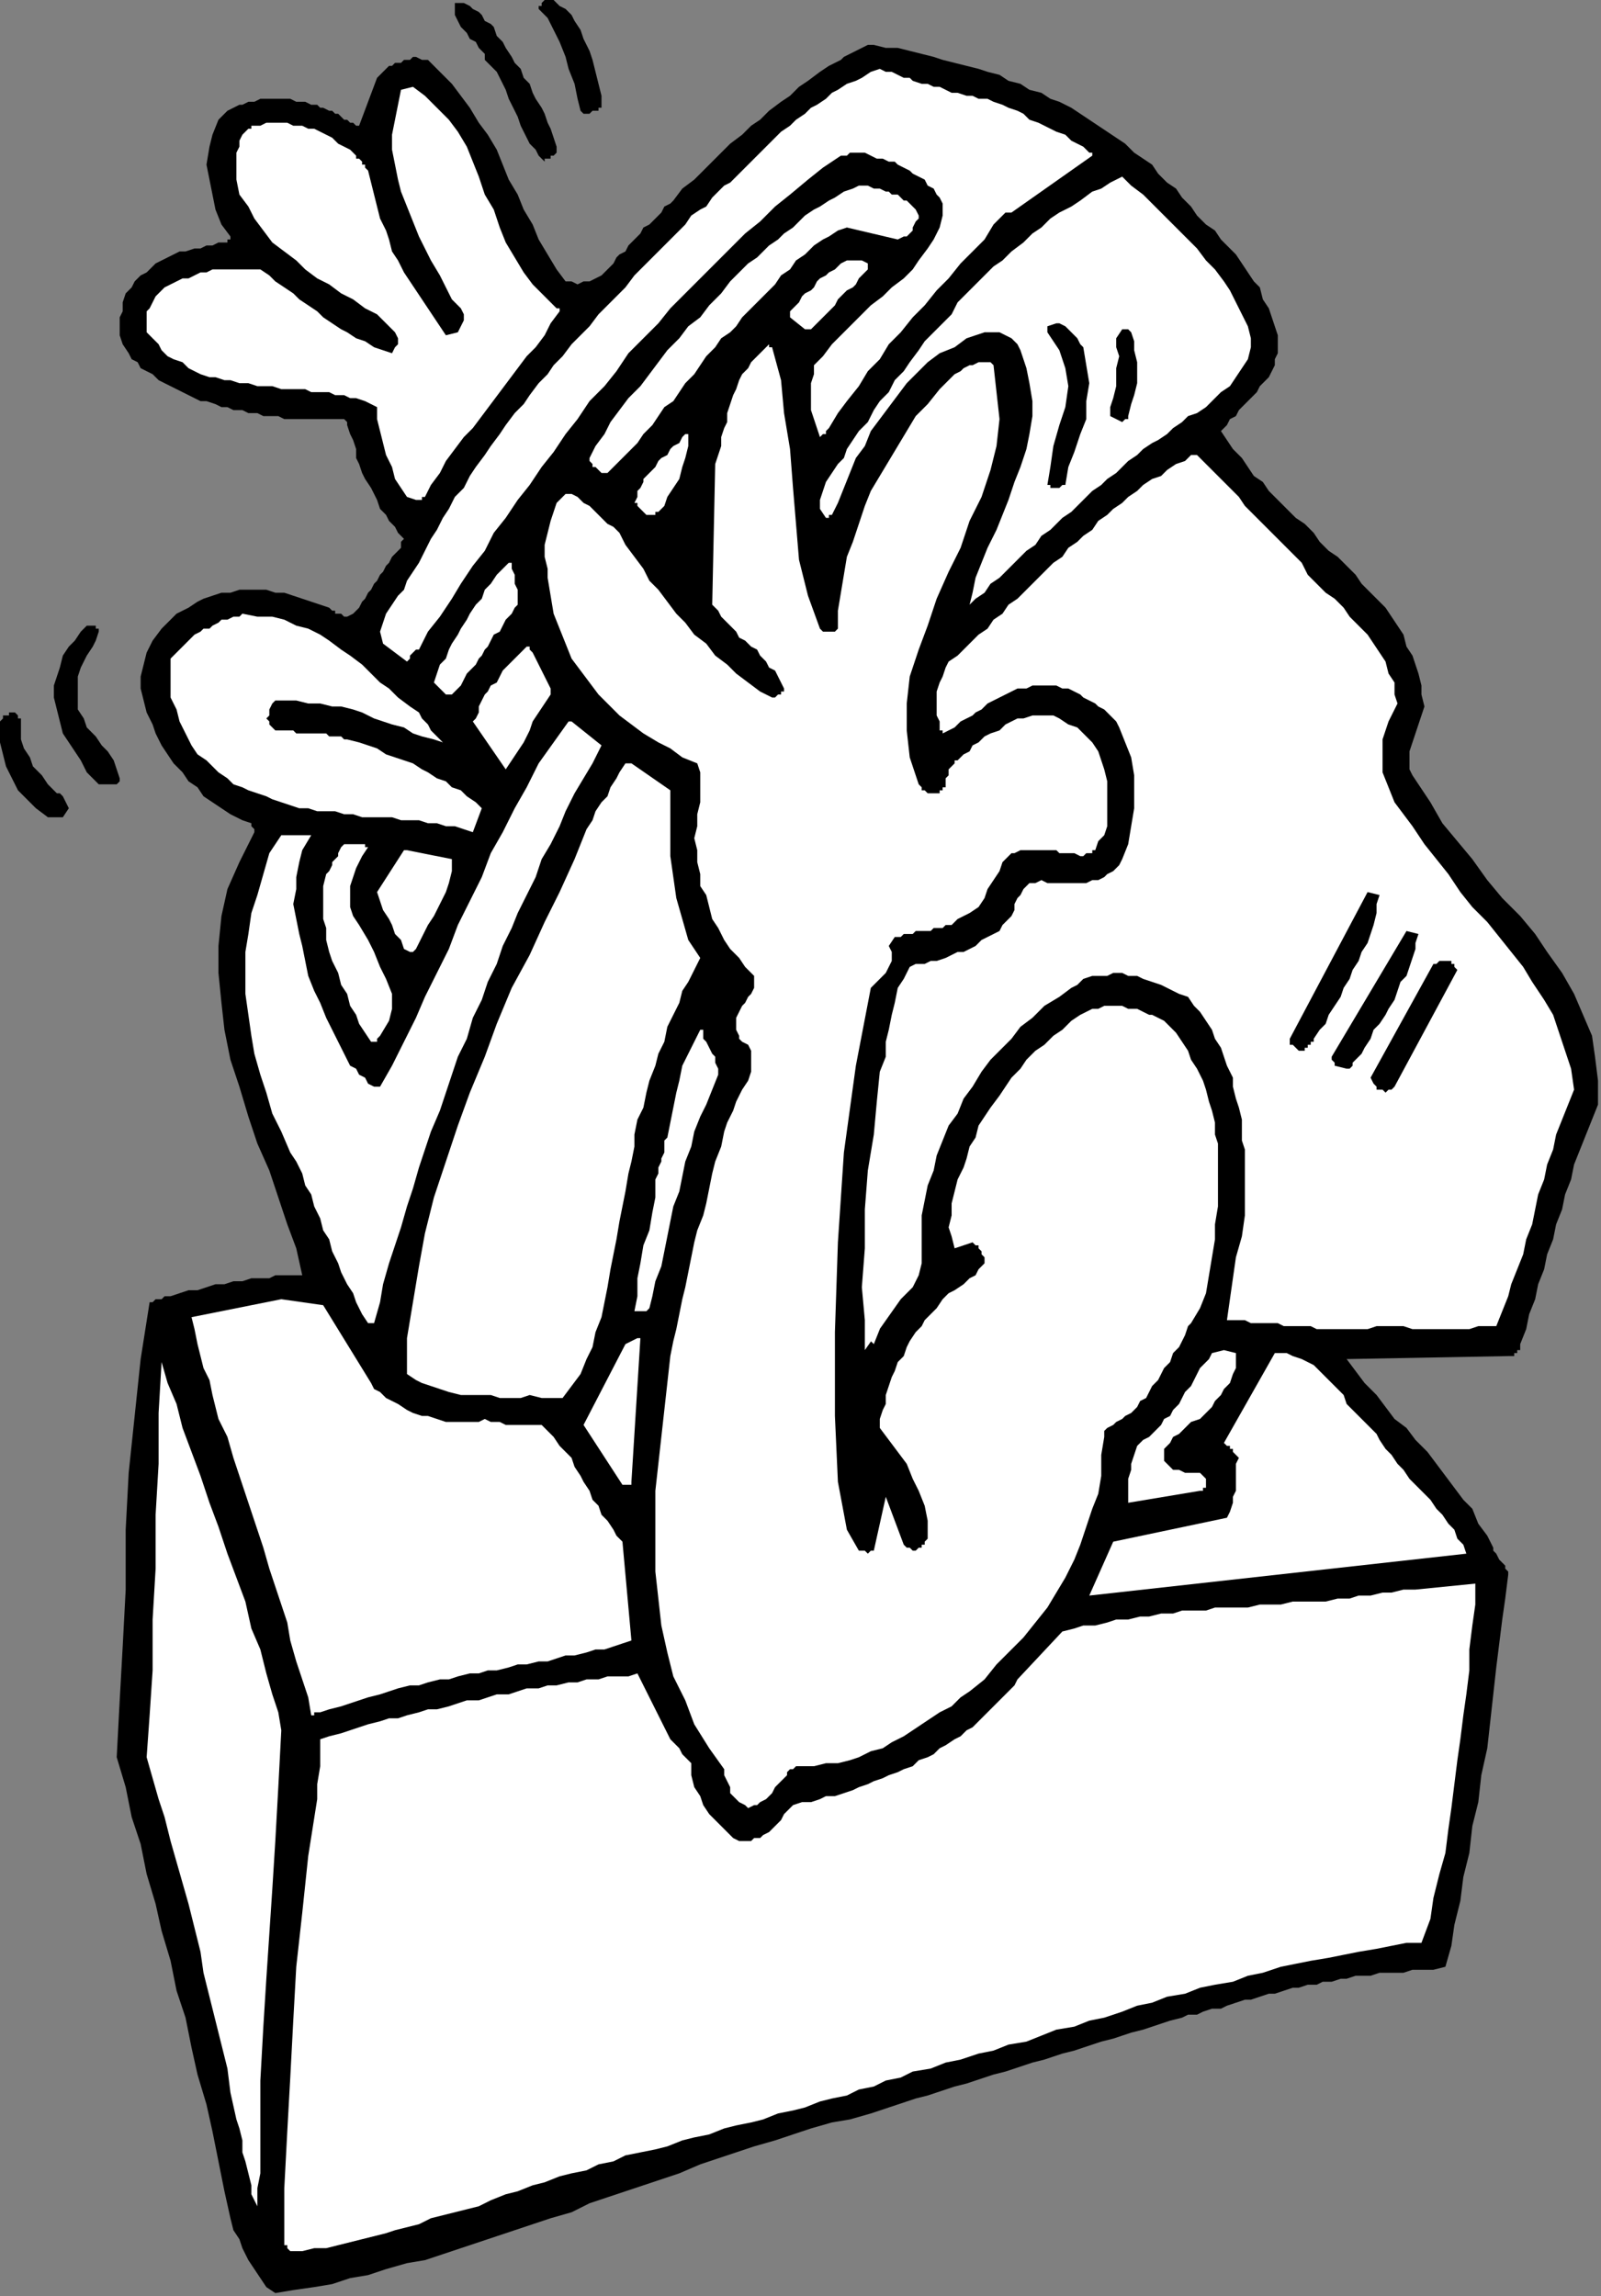
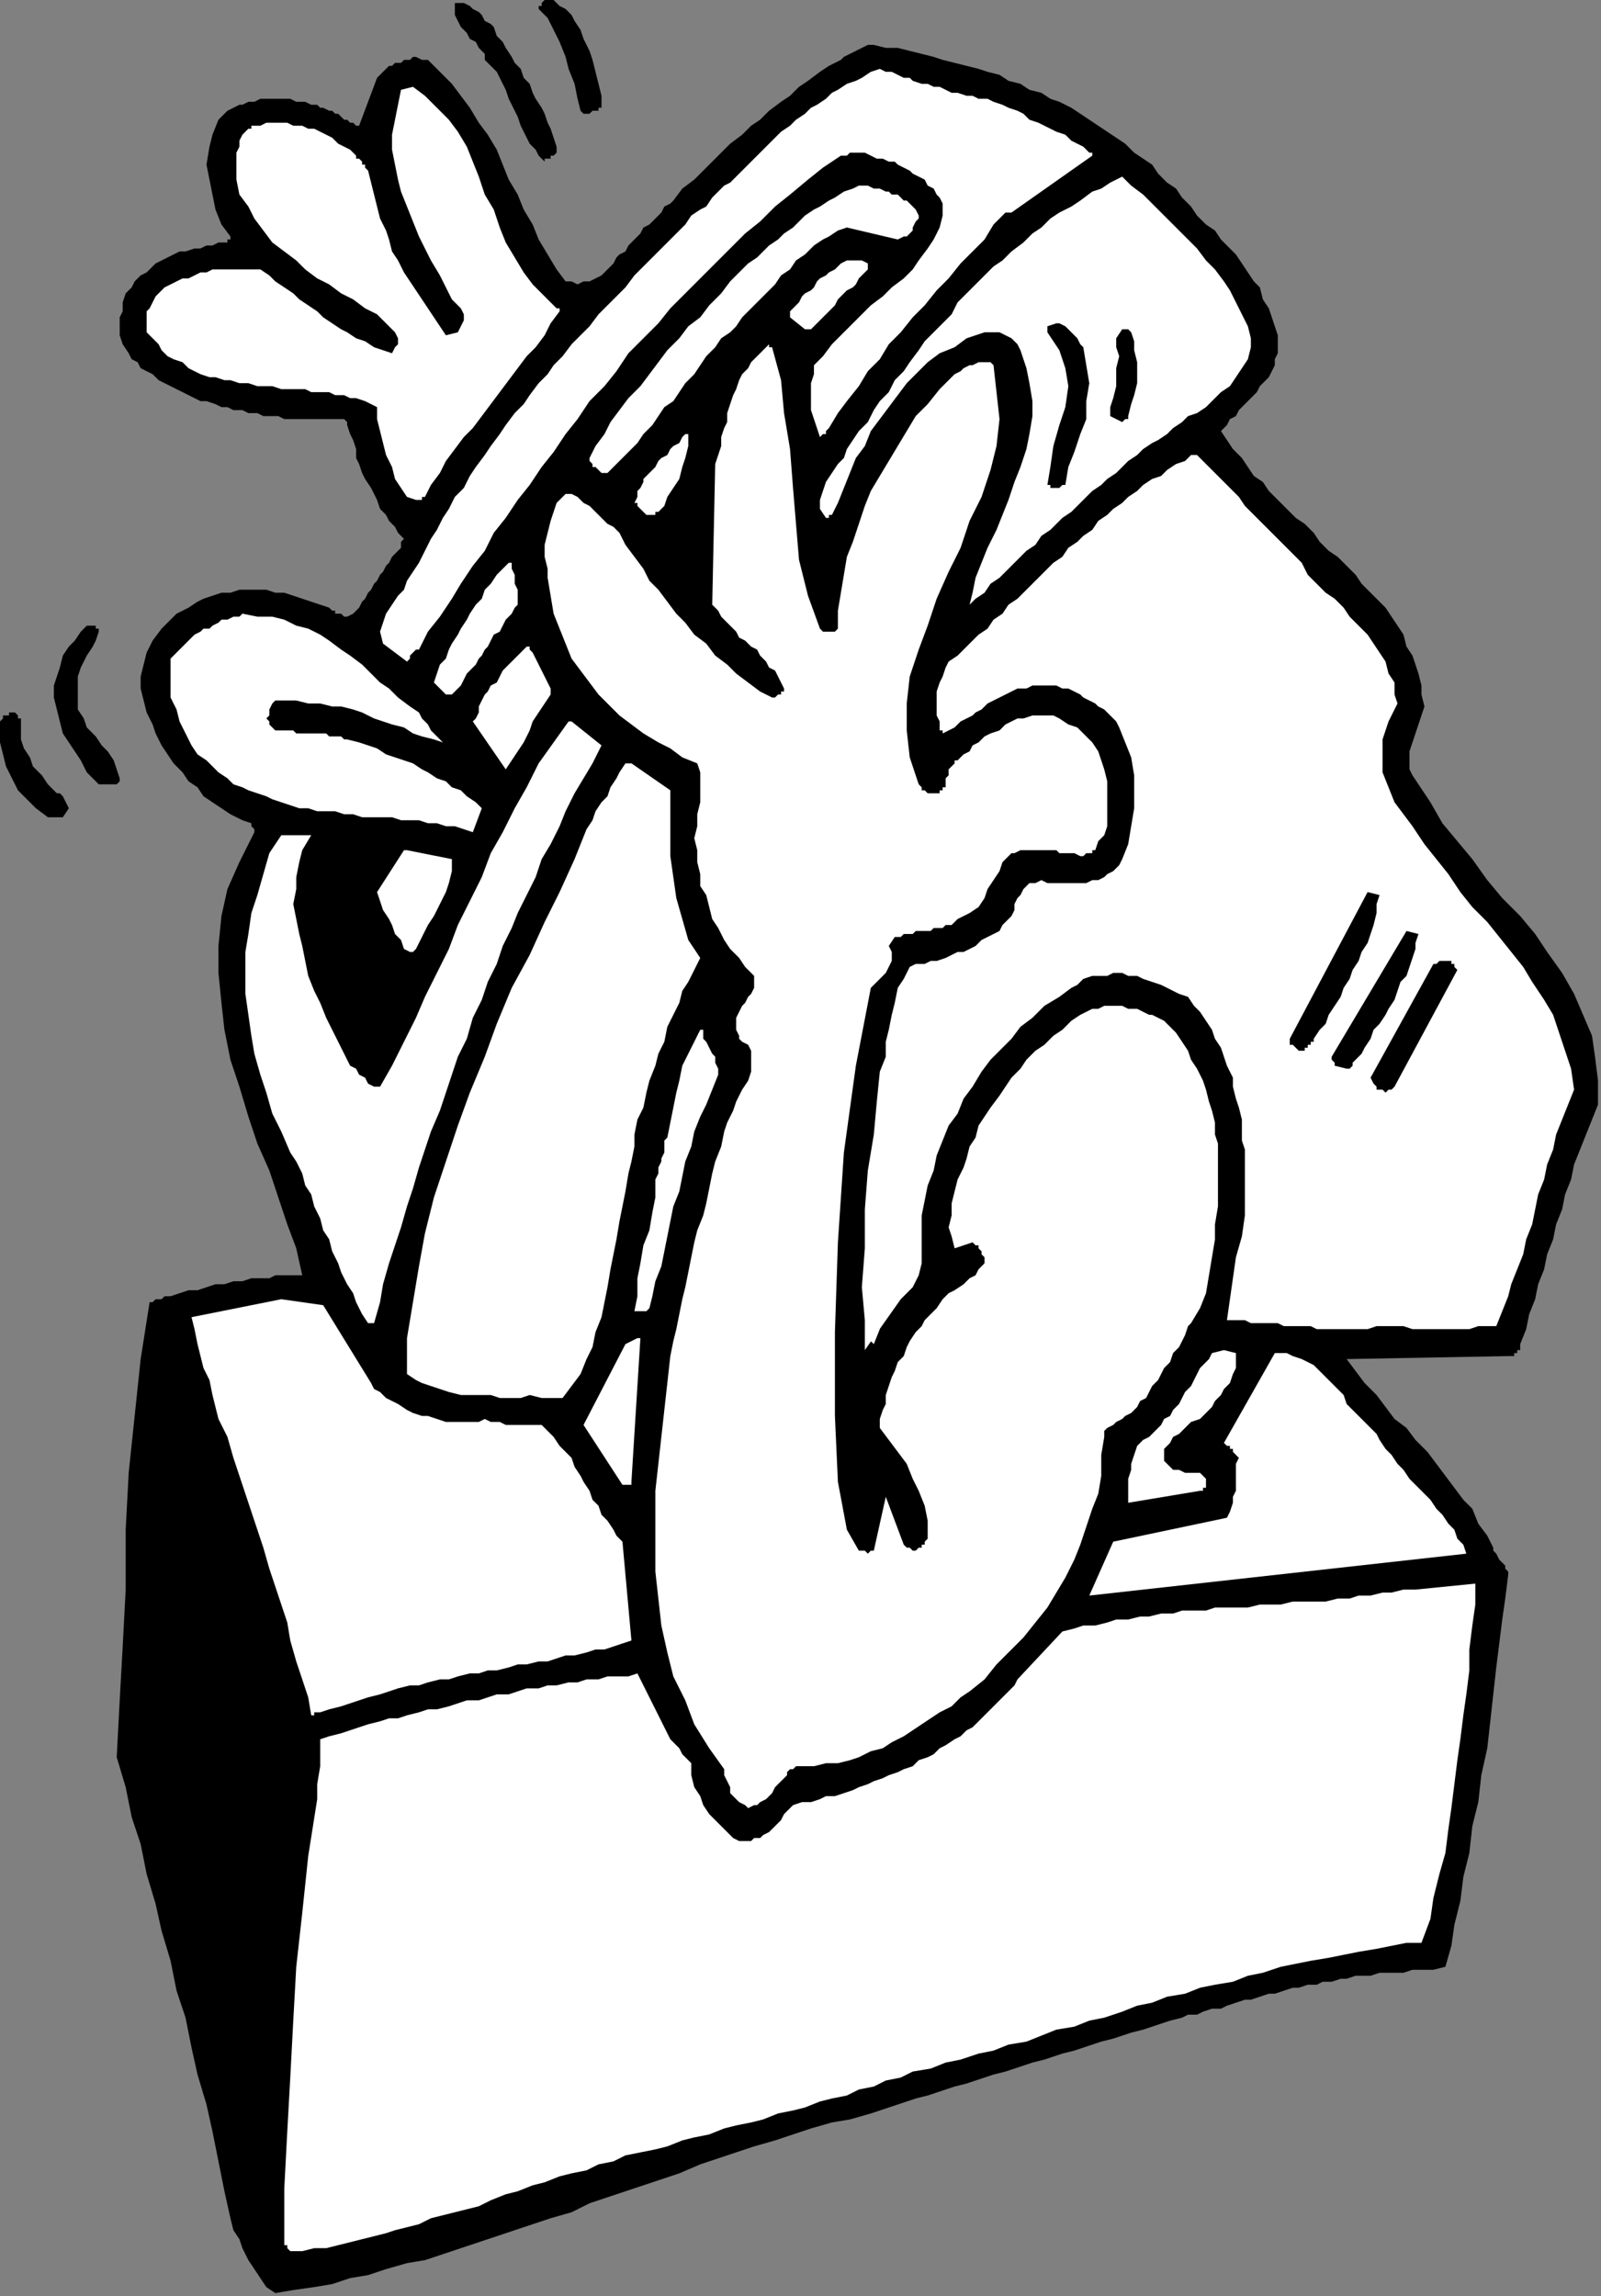
<svg xmlns="http://www.w3.org/2000/svg" xmlns:ns1="http://sodipodi.sourceforge.net/DTD/sodipodi-0.dtd" xmlns:ns2="http://www.inkscape.org/namespaces/inkscape" version="1.0" width="141.552mm" height="202.935mm" id="svg71" ns1:docname="DESKC024.WMF">
  <rect width="100%" height="100%" fill="#808080" stroke="none" />
  <ns1:namedview pagecolor="#ffffff" bordercolor="#666666" borderopacity="1" objecttolerance="10" gridtolerance="10" guidetolerance="10" ns2:pageopacity="0" ns2:pageshadow="2" ns2:window-width="640" ns2:window-height="480" id="namedview73" />
  <defs id="defs3">
    <pattern id="WMFhbasepattern" patternUnits="userSpaceOnUse" width="6" height="6" x="0" y="0" />
  </defs>
  <path style="fill:#000000;fill-rule:evenodd;fill-opacity:1;stroke:none;" d="  M 182,0   L 183,0   L 185,0   L 186,1   L 187,2   L 189,3   L 190,4   L 191,5   L 192,7   L 194,10   L 195,13   L 197,17   L 198,20   L 199,24   L 200,28   L 201,32   L 201,36   L 200,36   L 200,37   L 199,37   L 198,37   L 197,38   L 196,38   L 195,38   L 194,37   L 193,33   L 192,28   L 190,23   L 189,19   L 187,14   L 185,10   L 183,6   L 180,3   L 180,2   L 181,2   L 181,1   L 181,1   L 181,1   L 182,0   L 182,0   L 182,0  z " id="path5" />
  <path style="fill:#000000;fill-rule:evenodd;fill-opacity:1;stroke:none;" d="  M 153,1   L 155,1   L 157,2   L 158,3   L 160,4   L 161,5   L 162,7   L 164,8   L 165,9   L 166,12   L 168,14   L 169,16   L 171,19   L 172,21   L 174,23   L 175,26   L 177,28   L 178,31   L 179,33   L 181,36   L 182,38   L 183,41   L 184,43   L 185,46   L 186,49   L 186,49   L 186,50   L 186,50   L 186,51   L 186,51   L 185,52   L 185,52   L 184,52   L 184,53   L 183,53   L 182,53   L 182,54   L 180,52   L 179,50   L 177,48   L 176,46   L 175,44   L 174,42   L 173,39   L 172,37   L 171,35   L 170,33   L 169,30   L 168,28   L 167,26   L 166,24   L 164,22   L 162,20   L 162,18   L 160,16   L 159,14   L 157,13   L 156,11   L 154,9   L 153,7   L 152,5   L 152,1   L 152,1   L 153,1   L 153,1   L 153,1  z " id="path7" />
  <path style="fill:#000000;fill-rule:evenodd;fill-opacity:1;stroke:none;" d="  M 292,15   L 296,16   L 300,16   L 304,17   L 308,18   L 312,19   L 315,20   L 319,21   L 323,22   L 327,23   L 330,24   L 334,25   L 337,27   L 341,28   L 344,30   L 348,31   L 351,33   L 354,34   L 358,36   L 361,38   L 364,40   L 367,42   L 370,44   L 373,46   L 376,48   L 379,51   L 382,53   L 385,55   L 387,58   L 390,61   L 393,63   L 395,66   L 398,69   L 400,72   L 403,75   L 406,77   L 408,80   L 411,83   L 413,85   L 415,88   L 417,91   L 419,94   L 421,96   L 422,100   L 424,103   L 425,106   L 426,109   L 427,112   L 427,116   L 427,118   L 426,120   L 426,122   L 425,124   L 424,126   L 422,128   L 421,129   L 420,131   L 418,133   L 417,134   L 415,136   L 414,137   L 413,139   L 411,140   L 410,142   L 408,144   L 410,147   L 412,150   L 415,153   L 417,156   L 419,159   L 422,161   L 424,164   L 427,167   L 430,170   L 433,173   L 436,175   L 439,178   L 441,181   L 444,184   L 447,186   L 450,189   L 453,192   L 455,195   L 458,198   L 460,200   L 463,203   L 465,206   L 467,209   L 469,212   L 470,216   L 472,219   L 473,222   L 474,225   L 475,229   L 475,232   L 476,236   L 475,239   L 474,242   L 473,245   L 472,248   L 471,251   L 471,254   L 471,257   L 472,259   L 474,262   L 478,268   L 482,275   L 487,281   L 492,287   L 497,294   L 502,300   L 508,306   L 513,312   L 517,318   L 522,325   L 526,332   L 529,339   L 532,346   L 533,353   L 534,361   L 534,369   L 532,374   L 530,379   L 528,384   L 526,389   L 525,394   L 523,399   L 522,404   L 520,409   L 519,414   L 517,419   L 516,424   L 514,429   L 513,434   L 511,439   L 510,444   L 508,449   L 508,450   L 508,451   L 507,451   L 507,452   L 506,452   L 506,453   L 505,453   L 504,453   L 450,454   L 453,458   L 456,462   L 460,466   L 463,470   L 466,474   L 470,477   L 473,481   L 477,485   L 480,489   L 483,493   L 486,497   L 489,501   L 492,504   L 494,509   L 497,513   L 499,517   L 499,518   L 500,519   L 501,521   L 502,522   L 503,523   L 503,524   L 504,525   L 504,526   L 503,534   L 502,541   L 501,549   L 500,557   L 499,566   L 498,575   L 497,584   L 495,593   L 494,602   L 492,610   L 491,619   L 489,627   L 488,635   L 486,643   L 485,650   L 483,657   L 479,658   L 477,658   L 474,658   L 472,658   L 469,659   L 466,659   L 464,659   L 461,659   L 458,660   L 456,660   L 453,660   L 450,661   L 448,661   L 445,662   L 442,662   L 440,663   L 437,663   L 434,664   L 432,664   L 429,665   L 426,666   L 424,666   L 421,667   L 418,668   L 416,668   L 413,669   L 410,670   L 408,671   L 405,671   L 402,672   L 400,673   L 397,673   L 395,674   L 391,675   L 388,676   L 385,677   L 382,678   L 378,679   L 375,680   L 372,681   L 368,682   L 365,683   L 362,684   L 359,685   L 355,686   L 352,687   L 349,688   L 345,689   L 342,690   L 339,691   L 336,692   L 332,693   L 329,694   L 326,695   L 323,696   L 319,697   L 316,698   L 313,699   L 310,700   L 306,701   L 303,702   L 300,703   L 297,704   L 294,705   L 291,706   L 284,708   L 278,709   L 271,711   L 265,713   L 259,715   L 252,717   L 246,719   L 240,721   L 234,723   L 227,726   L 221,728   L 215,730   L 209,732   L 203,734   L 197,736   L 191,739   L 184,741   L 178,743   L 172,745   L 166,747   L 160,749   L 154,751   L 148,753   L 142,755   L 136,756   L 129,758   L 123,760   L 117,761   L 111,763   L 105,764   L 98,765   L 92,766   L 89,764   L 87,761   L 85,758   L 83,755   L 81,751   L 80,748   L 78,745   L 77,741   L 75,732   L 73,722   L 71,712   L 69,703   L 66,693   L 64,684   L 62,674   L 59,665   L 57,655   L 54,645   L 52,636   L 49,626   L 47,616   L 44,607   L 42,597   L 39,587   L 40,568   L 41,550   L 42,531   L 42,511   L 43,492   L 45,473   L 47,454   L 50,435   L 50,435   L 50,435   L 51,435   L 52,434   L 53,434   L 54,434   L 54,434   L 55,433   L 57,433   L 60,432   L 63,431   L 66,431   L 69,430   L 72,429   L 75,429   L 78,428   L 81,428   L 84,427   L 87,427   L 90,427   L 92,426   L 96,426   L 98,426   L 101,426   L 99,417   L 96,409   L 93,400   L 90,391   L 86,382   L 83,373   L 80,363   L 77,354   L 75,344   L 74,335   L 73,325   L 73,316   L 74,306   L 76,297   L 80,288   L 85,278   L 85,277   L 85,277   L 84,276   L 84,275   L 81,274   L 77,272   L 74,270   L 71,268   L 68,266   L 66,263   L 63,261   L 61,258   L 58,255   L 56,252   L 54,249   L 52,245   L 51,242   L 49,238   L 48,234   L 47,230   L 47,226   L 48,222   L 49,218   L 51,214   L 54,210   L 56,208   L 59,205   L 63,203   L 66,201   L 68,200   L 71,199   L 74,198   L 77,198   L 80,197   L 83,197   L 86,197   L 89,197   L 92,198   L 95,198   L 98,199   L 101,200   L 104,201   L 107,202   L 110,203   L 111,204   L 112,204   L 112,205   L 113,205   L 114,205   L 115,206   L 115,206   L 116,206   L 118,205   L 119,204   L 120,203   L 121,201   L 122,200   L 123,198   L 124,197   L 125,195   L 126,194   L 127,192   L 128,191   L 129,189   L 130,188   L 131,186   L 132,185   L 134,183   L 134,182   L 134,182   L 134,181   L 135,180   L 133,178   L 132,176   L 130,174   L 129,172   L 127,170   L 126,167   L 125,165   L 124,163   L 122,160   L 121,158   L 120,155   L 119,153   L 119,150   L 118,147   L 117,145   L 116,142   L 116,141   L 116,141   L 115,140   L 115,140   L 112,140   L 109,140   L 107,140   L 105,140   L 102,140   L 100,140   L 97,140   L 95,140   L 93,139   L 90,139   L 88,139   L 86,138   L 83,138   L 81,137   L 78,137   L 76,136   L 74,136   L 72,135   L 69,134   L 67,134   L 65,133   L 63,132   L 61,131   L 59,130   L 57,129   L 55,128   L 53,127   L 51,125   L 49,124   L 47,123   L 46,121   L 44,120   L 43,118   L 41,115   L 40,112   L 40,109   L 40,106   L 41,104   L 41,101   L 42,98   L 44,96   L 45,94   L 47,92   L 49,91   L 51,89   L 52,88   L 54,87   L 56,86   L 58,85   L 60,84   L 62,84   L 65,83   L 67,83   L 69,82   L 71,82   L 73,81   L 76,81   L 76,80   L 76,80   L 77,80   L 77,79   L 74,75   L 72,70   L 71,65   L 70,60   L 69,55   L 70,49   L 71,45   L 73,40   L 75,38   L 76,37   L 78,36   L 80,35   L 81,35   L 83,34   L 85,34   L 87,33   L 89,33   L 91,33   L 93,33   L 95,33   L 97,33   L 99,34   L 101,34   L 102,34   L 104,35   L 105,35   L 106,35   L 107,36   L 108,36   L 110,37   L 111,37   L 112,38   L 113,38   L 114,39   L 115,40   L 116,40   L 117,41   L 118,41   L 119,42   L 120,42   L 126,26   L 127,25   L 128,24   L 128,24   L 129,23   L 130,22   L 131,22   L 132,21   L 134,21   L 135,20   L 136,20   L 137,20   L 138,19   L 139,19   L 141,20   L 142,20   L 143,20   L 147,24   L 151,28   L 154,32   L 157,36   L 160,41   L 163,45   L 166,50   L 168,55   L 170,60   L 173,65   L 175,70   L 178,75   L 180,80   L 183,85   L 186,90   L 189,94   L 191,94   L 193,95   L 195,94   L 197,94   L 199,93   L 201,92   L 202,91   L 204,89   L 205,88   L 206,86   L 207,85   L 209,84   L 210,82   L 211,81   L 213,79   L 214,78   L 215,76   L 217,75   L 218,74   L 220,72   L 221,71   L 222,69   L 224,68   L 225,67   L 228,63   L 232,60   L 235,57   L 238,54   L 241,51   L 244,48   L 248,45   L 251,42   L 254,40   L 257,37   L 261,34   L 264,32   L 267,29   L 270,27   L 274,24   L 277,22   L 279,21   L 281,20   L 282,19   L 284,18   L 286,17   L 288,16   L 290,15   L 292,15  z " id="path9" />
  <path style="fill:#ffffff;fill-rule:evenodd;fill-opacity:1;stroke:none;" d="  M 294,23   L 296,24   L 298,24   L 300,25   L 302,26   L 304,26   L 305,27   L 308,28   L 310,28   L 312,29   L 314,29   L 316,30   L 318,31   L 320,31   L 323,32   L 325,32   L 327,33   L 330,33   L 332,34   L 335,35   L 337,36   L 340,37   L 342,38   L 344,40   L 347,41   L 349,42   L 351,43   L 353,44   L 356,45   L 358,47   L 360,48   L 362,49   L 364,51   L 364,51   L 365,51   L 365,52   L 365,52   L 338,71   L 338,71   L 337,71   L 337,71   L 336,71   L 332,75   L 329,80   L 325,84   L 321,88   L 317,93   L 313,97   L 309,102   L 305,106   L 301,111   L 297,115   L 294,120   L 290,124   L 287,129   L 283,134   L 280,138   L 277,143   L 277,143   L 276,144   L 276,144   L 276,145   L 275,145   L 275,145   L 274,146   L 274,146   L 273,143   L 272,140   L 271,137   L 271,134   L 271,131   L 271,128   L 272,125   L 272,122   L 275,119   L 278,115   L 281,112   L 284,109   L 288,105   L 291,102   L 295,99   L 298,96   L 302,93   L 305,90   L 307,87   L 310,83   L 312,80   L 314,76   L 315,72   L 315,68   L 314,66   L 313,65   L 312,63   L 310,62   L 309,60   L 307,59   L 305,58   L 304,57   L 302,56   L 300,55   L 299,54   L 297,54   L 295,53   L 293,53   L 291,52   L 289,51   L 288,51   L 287,51   L 286,51   L 285,51   L 284,51   L 283,52   L 282,52   L 281,52   L 275,56   L 270,60   L 264,65   L 259,69   L 254,74   L 249,78   L 244,83   L 239,88   L 234,93   L 229,98   L 224,103   L 220,108   L 215,113   L 210,118   L 206,124   L 202,129   L 197,134   L 193,140   L 189,145   L 185,151   L 181,156   L 177,162   L 173,167   L 169,173   L 165,178   L 162,184   L 158,189   L 154,195   L 151,200   L 147,206   L 143,211   L 140,217   L 139,217   L 138,218   L 138,218   L 137,219   L 137,220   L 137,220   L 136,221   L 136,221   L 128,215   L 127,211   L 128,208   L 129,205   L 131,202   L 133,199   L 135,197   L 136,194   L 138,191   L 140,188   L 142,184   L 144,180   L 146,177   L 148,173   L 150,170   L 152,166   L 155,163   L 157,159   L 159,156   L 162,152   L 164,149   L 167,145   L 169,142   L 172,138   L 175,135   L 177,132   L 180,128   L 183,125   L 185,122   L 188,119   L 191,115   L 194,112   L 197,109   L 200,105   L 203,102   L 206,99   L 209,96   L 212,92   L 215,89   L 218,86   L 221,83   L 223,81   L 225,79   L 227,77   L 229,75   L 231,72   L 234,70   L 236,69   L 238,66   L 240,64   L 242,62   L 244,61   L 246,59   L 248,57   L 250,55   L 252,53   L 254,51   L 256,49   L 259,46   L 261,44   L 264,42   L 266,40   L 269,38   L 271,36   L 273,35   L 276,33   L 278,31   L 280,30   L 283,28   L 286,27   L 288,26   L 291,24   L 294,23  z " id="path11" />
  <path style="fill:#ffffff;fill-rule:evenodd;fill-opacity:1;stroke:none;" d="  M 138,29   L 142,32   L 146,36   L 150,40   L 153,44   L 156,49   L 158,54   L 160,59   L 162,65   L 165,70   L 167,76   L 169,81   L 172,86   L 175,91   L 178,95   L 182,99   L 186,103   L 187,103   L 187,103   L 187,104   L 187,104   L 184,108   L 182,112   L 179,116   L 176,119   L 173,123   L 170,127   L 167,131   L 164,135   L 161,139   L 158,143   L 155,146   L 152,150   L 149,154   L 147,158   L 144,162   L 142,166   L 141,166   L 141,167   L 140,167   L 139,167   L 136,166   L 134,163   L 132,160   L 131,156   L 129,152   L 128,148   L 127,144   L 126,140   L 126,136   L 124,135   L 122,134   L 119,133   L 117,133   L 115,132   L 112,132   L 110,131   L 107,131   L 104,131   L 102,130   L 99,130   L 96,130   L 94,130   L 91,129   L 88,129   L 86,129   L 83,128   L 80,128   L 77,127   L 75,127   L 72,126   L 70,126   L 67,125   L 65,124   L 63,123   L 61,121   L 58,120   L 56,119   L 54,117   L 53,115   L 51,113   L 49,111   L 49,109   L 49,106   L 49,104   L 50,103   L 51,101   L 52,99   L 54,97   L 55,96   L 57,95   L 59,94   L 61,93   L 63,93   L 65,92   L 67,91   L 69,91   L 71,90   L 73,90   L 75,90   L 77,90   L 79,90   L 81,90   L 83,90   L 85,90   L 87,90   L 90,92   L 92,94   L 95,96   L 98,98   L 100,100   L 103,102   L 106,104   L 108,106   L 111,108   L 114,110   L 116,111   L 119,113   L 122,114   L 125,116   L 128,117   L 131,118   L 132,116   L 133,115   L 133,113   L 132,111   L 129,108   L 126,105   L 122,103   L 118,100   L 114,98   L 110,95   L 106,93   L 102,90   L 99,87   L 95,84   L 91,81   L 88,77   L 85,73   L 83,69   L 80,65   L 79,60   L 79,58   L 79,55   L 79,53   L 79,51   L 80,49   L 80,47   L 81,45   L 82,44   L 83,43   L 84,43   L 84,43   L 84,42   L 87,42   L 89,41   L 91,41   L 94,41   L 96,41   L 98,42   L 101,42   L 103,43   L 105,43   L 107,44   L 109,45   L 111,46   L 113,48   L 115,49   L 117,50   L 119,52   L 119,53   L 120,53   L 121,54   L 121,55   L 122,55   L 122,56   L 123,57   L 123,57   L 124,61   L 125,65   L 126,69   L 127,73   L 129,77   L 130,80   L 131,84   L 133,87   L 135,91   L 137,94   L 139,97   L 141,100   L 143,103   L 145,106   L 147,109   L 149,112   L 153,111   L 154,109   L 155,107   L 155,105   L 154,103   L 151,100   L 149,96   L 147,92   L 144,87   L 142,83   L 140,79   L 138,74   L 136,69   L 134,64   L 133,60   L 132,55   L 131,50   L 131,45   L 132,40   L 133,35   L 134,30   L 138,29  z " id="path13" />
  <path style="fill:#ffffff;fill-rule:evenodd;fill-opacity:1;stroke:none;" d="  M 375,59   L 378,62   L 382,65   L 385,68   L 388,71   L 391,74   L 394,77   L 397,80   L 400,83   L 403,87   L 406,90   L 409,94   L 411,97   L 413,101   L 415,105   L 417,109   L 418,113   L 418,116   L 417,120   L 415,123   L 413,126   L 411,129   L 408,131   L 405,134   L 403,136   L 400,138   L 397,139   L 395,141   L 392,143   L 390,145   L 387,147   L 385,148   L 382,150   L 380,152   L 377,154   L 375,156   L 373,158   L 370,160   L 368,162   L 365,164   L 363,166   L 360,169   L 358,171   L 355,173   L 353,175   L 351,177   L 348,179   L 346,182   L 343,184   L 341,186   L 339,188   L 336,191   L 334,193   L 331,195   L 329,198   L 326,200   L 324,202   L 325,198   L 326,193   L 328,188   L 330,183   L 333,177   L 335,172   L 337,167   L 339,161   L 341,156   L 343,150   L 344,145   L 345,139   L 345,134   L 344,128   L 343,123   L 341,117   L 340,115   L 339,114   L 338,113   L 336,112   L 334,111   L 332,111   L 330,111   L 329,111   L 323,113   L 319,116   L 314,118   L 310,121   L 306,125   L 303,128   L 300,132   L 297,136   L 294,140   L 291,144   L 289,149   L 286,153   L 284,158   L 282,163   L 280,168   L 278,172   L 277,172   L 277,173   L 276,173   L 276,173   L 274,170   L 274,167   L 275,164   L 276,161   L 278,158   L 280,155   L 282,153   L 283,150   L 285,147   L 287,144   L 290,141   L 292,137   L 294,134   L 297,131   L 299,127   L 302,124   L 304,121   L 307,117   L 309,114   L 312,111   L 315,108   L 318,105   L 320,101   L 323,98   L 326,95   L 329,92   L 332,89   L 335,87   L 338,84   L 342,81   L 345,78   L 348,76   L 351,73   L 354,71   L 358,69   L 361,67   L 365,64   L 368,63   L 371,61   L 375,59   L 375,59   L 375,59   L 375,59   L 375,59  z " id="path15" />
  <path style="fill:#ffffff;fill-rule:evenodd;fill-opacity:1;stroke:none;" d="  M 287,62   L 289,62   L 290,62   L 292,63   L 293,63   L 294,63   L 296,64   L 297,64   L 298,65   L 300,65   L 301,66   L 302,67   L 303,67   L 304,68   L 305,69   L 306,70   L 307,72   L 307,73   L 306,74   L 305,76   L 305,77   L 304,78   L 303,79   L 302,79   L 300,80   L 283,76   L 280,77   L 277,79   L 275,80   L 272,82   L 269,85   L 266,87   L 264,90   L 261,92   L 259,95   L 256,98   L 253,101   L 251,103   L 248,106   L 246,109   L 244,111   L 241,113   L 239,116   L 236,119   L 234,122   L 232,125   L 229,128   L 227,131   L 225,134   L 222,136   L 220,139   L 218,142   L 215,145   L 213,148   L 211,150   L 208,153   L 205,156   L 203,158   L 202,158   L 201,158   L 200,157   L 199,156   L 198,156   L 198,155   L 197,154   L 197,153   L 199,149   L 202,145   L 204,141   L 207,137   L 210,133   L 214,129   L 217,125   L 220,121   L 223,117   L 227,113   L 230,109   L 234,106   L 237,102   L 241,98   L 244,94   L 247,91   L 250,88   L 253,86   L 255,84   L 257,82   L 260,80   L 262,78   L 265,76   L 267,74   L 269,72   L 272,70   L 274,69   L 277,67   L 279,66   L 282,64   L 285,63   L 287,62  z " id="path17" />
  <path style="fill:#ffffff;fill-rule:evenodd;fill-opacity:1;stroke:none;" d="  M 285,87   L 288,87   L 290,88   L 290,90   L 289,91   L 288,92   L 287,93   L 286,95   L 285,96   L 283,97   L 282,98   L 281,99   L 280,100   L 279,102   L 278,103   L 277,104   L 276,105   L 275,106   L 274,107   L 273,108   L 272,109   L 271,110   L 270,110   L 270,110   L 270,110   L 269,110   L 264,106   L 264,106   L 264,105   L 264,105   L 264,104   L 265,103   L 266,102   L 267,101   L 268,99   L 269,98   L 271,97   L 272,96   L 273,94   L 274,93   L 276,92   L 277,91   L 279,90   L 280,89   L 281,88   L 283,87   L 284,87   L 284,87   L 284,87   L 285,87   L 285,87  z " id="path19" />
  <path style="fill:#000000;fill-rule:evenodd;fill-opacity:1;stroke:none;" d="  M 353,108   L 354,108   L 356,109   L 357,110   L 358,111   L 359,112   L 360,113   L 361,115   L 362,116   L 363,122   L 364,128   L 363,134   L 363,140   L 361,145   L 359,151   L 357,156   L 356,162   L 355,162   L 354,163   L 354,163   L 353,163   L 352,163   L 351,163   L 351,162   L 350,162   L 351,156   L 352,149   L 354,142   L 356,136   L 357,129   L 356,123   L 354,117   L 350,111   L 350,111   L 350,110   L 350,110   L 350,109   L 353,108   L 353,108   L 353,108   L 353,108   L 353,108  z " id="path21" />
  <path style="fill:#000000;fill-rule:evenodd;fill-opacity:1;stroke:none;" d="  M 375,110   L 376,110   L 377,110   L 377,110   L 378,111   L 379,114   L 379,117   L 380,121   L 380,125   L 380,128   L 379,132   L 378,135   L 377,139   L 377,140   L 376,140   L 375,141   L 375,141   L 371,139   L 371,136   L 372,133   L 373,129   L 373,126   L 373,123   L 374,119   L 373,116   L 373,113   L 375,110   L 375,110   L 375,110   L 375,110   L 375,110  z " id="path23" />
  <path style="fill:#ffffff;fill-rule:evenodd;fill-opacity:1;stroke:none;" d="  M 257,116   L 258,116   L 258,116   L 258,116   L 258,116   L 261,127   L 262,138   L 264,150   L 265,163   L 266,175   L 267,187   L 270,199   L 274,210   L 274,210   L 275,211   L 276,211   L 277,211   L 278,211   L 279,211   L 280,210   L 280,210   L 280,204   L 281,198   L 282,192   L 283,186   L 285,181   L 287,175   L 289,169   L 291,164   L 294,159   L 297,154   L 300,149   L 303,144   L 306,139   L 310,135   L 314,130   L 318,126   L 319,125   L 321,124   L 322,123   L 324,122   L 325,122   L 327,121   L 329,121   L 330,121   L 331,121   L 331,121   L 332,122   L 332,122   L 333,131   L 334,140   L 333,149   L 331,157   L 328,166   L 324,174   L 321,183   L 317,191   L 313,200   L 310,209   L 307,217   L 304,226   L 303,235   L 303,244   L 304,253   L 307,262   L 308,263   L 308,264   L 309,264   L 309,264   L 309,264   L 310,265   L 310,265   L 311,265   L 311,265   L 312,265   L 312,265   L 313,265   L 313,265   L 314,265   L 314,264   L 315,264   L 315,263   L 316,263   L 316,262   L 316,261   L 316,260   L 317,259   L 317,258   L 317,257   L 318,256   L 319,255   L 319,254   L 320,254   L 322,252   L 324,251   L 325,249   L 327,248   L 329,246   L 331,245   L 334,244   L 336,242   L 338,241   L 340,240   L 342,240   L 345,239   L 347,239   L 349,239   L 352,239   L 354,240   L 357,242   L 360,243   L 363,246   L 365,248   L 367,251   L 368,254   L 369,257   L 370,261   L 370,264   L 370,267   L 370,270   L 370,273   L 370,276   L 369,279   L 367,281   L 366,284   L 365,284   L 365,284   L 365,284   L 365,285   L 364,285   L 364,285   L 363,285   L 362,286   L 361,286   L 359,285   L 358,285   L 356,285   L 354,285   L 353,284   L 351,284   L 349,284   L 347,284   L 346,284   L 344,284   L 343,284   L 341,284   L 339,285   L 338,285   L 337,286   L 335,288   L 334,291   L 332,294   L 330,297   L 329,300   L 327,303   L 324,305   L 322,306   L 320,307   L 319,308   L 318,309   L 316,309   L 315,310   L 314,310   L 312,310   L 311,311   L 309,311   L 308,311   L 306,311   L 305,312   L 304,312   L 302,312   L 301,313   L 299,313   L 297,316   L 298,318   L 298,319   L 298,320   L 298,321   L 297,323   L 296,325   L 294,327   L 291,330   L 286,356   L 282,385   L 280,415   L 279,445   L 279,473   L 280,495   L 283,511   L 287,518   L 289,518   L 289,518   L 290,519   L 290,519   L 291,518   L 291,518   L 292,518   L 292,518   L 296,500   L 302,516   L 303,517   L 303,517   L 303,517   L 304,517   L 304,517   L 305,518   L 305,518   L 306,518   L 307,517   L 307,517   L 308,517   L 308,516   L 309,516   L 309,515   L 310,514   L 310,514   L 310,508   L 309,503   L 307,498   L 305,494   L 303,489   L 300,485   L 297,481   L 294,477   L 294,474   L 295,471   L 296,469   L 296,466   L 297,463   L 298,460   L 299,458   L 300,455   L 302,453   L 303,450   L 304,448   L 306,445   L 308,443   L 309,441   L 311,439   L 313,437   L 315,434   L 317,432   L 319,431   L 322,429   L 324,427   L 326,426   L 327,424   L 329,422   L 329,421   L 329,420   L 328,419   L 328,418   L 327,417   L 327,416   L 326,416   L 325,415   L 319,417   L 318,413   L 317,410   L 318,406   L 318,402   L 319,398   L 320,394   L 322,390   L 323,387   L 324,383   L 326,380   L 327,376   L 329,373   L 331,370   L 334,366   L 336,363   L 338,360   L 341,357   L 343,354   L 346,351   L 349,349   L 352,346   L 355,344   L 358,341   L 361,339   L 363,338   L 365,337   L 367,337   L 369,336   L 371,336   L 373,336   L 375,336   L 377,337   L 378,337   L 380,337   L 382,338   L 384,339   L 385,339   L 387,340   L 389,341   L 390,342   L 393,345   L 395,348   L 397,351   L 398,354   L 400,357   L 402,361   L 403,364   L 404,368   L 405,371   L 406,375   L 406,379   L 407,382   L 407,386   L 407,390   L 407,393   L 407,397   L 407,403   L 406,409   L 406,414   L 405,420   L 404,426   L 403,432   L 401,437   L 398,442   L 397,443   L 396,446   L 395,448   L 394,450   L 392,452   L 391,455   L 389,457   L 388,459   L 387,461   L 385,463   L 384,465   L 383,467   L 381,468   L 380,470   L 380,470   L 379,471   L 378,472   L 376,473   L 375,474   L 373,475   L 372,476   L 370,477   L 369,478   L 369,480   L 368,486   L 368,493   L 367,499   L 365,504   L 363,510   L 361,516   L 359,521   L 356,527   L 353,532   L 350,537   L 346,542   L 342,547   L 338,551   L 333,556   L 329,561   L 324,565   L 321,567   L 318,570   L 314,572   L 311,574   L 308,576   L 305,578   L 302,580   L 298,582   L 295,584   L 291,585   L 287,587   L 284,588   L 280,589   L 276,589   L 272,590   L 267,590   L 266,590   L 265,591   L 264,591   L 263,592   L 263,593   L 262,594   L 261,595   L 260,596   L 259,597   L 258,599   L 257,600   L 256,601   L 254,602   L 253,603   L 252,603   L 250,604   L 249,603   L 247,602   L 246,601   L 244,599   L 244,597   L 243,595   L 242,593   L 242,591   L 237,584   L 232,576   L 229,568   L 225,560   L 223,552   L 221,543   L 220,534   L 219,525   L 219,516   L 219,507   L 219,498   L 220,489   L 221,480   L 222,471   L 223,462   L 224,453   L 225,448   L 226,444   L 227,439   L 228,434   L 229,430   L 230,425   L 231,420   L 232,415   L 233,411   L 235,406   L 236,402   L 237,397   L 238,392   L 239,388   L 241,383   L 242,378   L 243,375   L 245,371   L 246,368   L 248,364   L 250,361   L 251,358   L 251,354   L 251,351   L 250,349   L 248,348   L 247,347   L 247,346   L 246,344   L 246,343   L 246,341   L 246,340   L 247,338   L 248,336   L 249,335   L 250,333   L 251,332   L 252,330   L 252,328   L 252,326   L 249,323   L 247,320   L 244,317   L 242,314   L 240,310   L 238,307   L 237,303   L 236,299   L 234,296   L 234,292   L 233,288   L 233,284   L 232,280   L 233,276   L 233,272   L 234,268   L 234,264   L 234,261   L 234,258   L 233,255   L 228,253   L 224,250   L 220,248   L 215,245   L 211,242   L 207,239   L 204,236   L 200,232   L 197,228   L 194,224   L 191,220   L 189,215   L 187,210   L 185,205   L 184,199   L 183,193   L 183,190   L 182,186   L 182,182   L 183,178   L 184,174   L 185,171   L 186,168   L 189,165   L 189,165   L 190,165   L 190,165   L 191,165   L 193,166   L 195,168   L 197,169   L 199,171   L 201,173   L 203,175   L 205,176   L 207,178   L 209,182   L 212,186   L 215,190   L 217,194   L 220,197   L 223,201   L 226,205   L 229,208   L 232,212   L 236,215   L 239,219   L 243,222   L 246,225   L 250,228   L 254,231   L 258,233   L 259,233   L 260,232   L 261,232   L 261,232   L 261,232   L 261,231   L 262,231   L 262,230   L 261,228   L 260,226   L 259,224   L 257,223   L 256,221   L 254,219   L 253,217   L 251,216   L 249,214   L 247,213   L 246,211   L 244,209   L 242,207   L 241,206   L 240,204   L 238,202   L 239,155   L 240,152   L 241,149   L 241,146   L 242,143   L 243,141   L 243,138   L 244,135   L 245,132   L 246,130   L 247,127   L 248,125   L 250,123   L 251,121   L 253,119   L 255,117   L 257,115   L 257,115   L 257,116   L 257,116   L 257,116  z " id="path25" />
  <path style="fill:#ffffff;fill-rule:evenodd;fill-opacity:1;stroke:none;" d="  M 230,146   L 230,149   L 229,153   L 228,156   L 227,160   L 225,163   L 223,166   L 222,169   L 220,171   L 219,171   L 219,172   L 219,172   L 218,172   L 217,172   L 216,172   L 215,171   L 215,171   L 214,170   L 213,169   L 213,168   L 212,168   L 213,166   L 213,164   L 214,163   L 215,161   L 215,160   L 217,158   L 218,157   L 219,156   L 220,154   L 221,153   L 223,152   L 224,150   L 225,149   L 227,148   L 228,146   L 229,145   L 229,145   L 230,145   L 230,145   L 230,146  z " id="path27" />
  <path style="fill:#ffffff;fill-rule:evenodd;fill-opacity:1;stroke:none;" d="  M 398,152   L 399,152   L 399,152   L 399,152   L 400,152   L 402,154   L 404,156   L 406,158   L 408,160   L 410,162   L 412,164   L 414,166   L 416,169   L 418,171   L 420,173   L 422,175   L 424,177   L 426,179   L 428,181   L 430,183   L 432,185   L 435,188   L 437,192   L 440,195   L 443,198   L 446,200   L 449,203   L 451,206   L 454,209   L 457,212   L 459,215   L 461,218   L 463,221   L 464,225   L 466,228   L 466,232   L 467,235   L 464,241   L 462,247   L 462,253   L 462,258   L 464,263   L 466,268   L 469,272   L 472,276   L 476,282   L 480,287   L 484,292   L 488,298   L 492,303   L 497,308   L 501,313   L 505,318   L 509,323   L 512,328   L 516,334   L 519,339   L 521,345   L 523,351   L 525,357   L 526,364   L 524,369   L 522,374   L 520,379   L 519,384   L 517,389   L 516,394   L 514,399   L 513,404   L 512,409   L 510,414   L 509,419   L 507,424   L 505,429   L 504,433   L 502,438   L 500,443   L 497,443   L 494,443   L 491,444   L 489,444   L 486,444   L 483,444   L 480,444   L 477,444   L 475,444   L 472,444   L 469,443   L 466,443   L 463,443   L 460,443   L 457,444   L 455,444   L 452,444   L 449,444   L 446,444   L 443,444   L 440,444   L 438,443   L 435,443   L 432,443   L 429,443   L 427,442   L 424,442   L 421,442   L 418,442   L 416,441   L 413,441   L 410,441   L 411,434   L 412,427   L 413,420   L 415,413   L 416,406   L 416,398   L 416,391   L 416,384   L 415,381   L 415,377   L 415,374   L 414,370   L 413,367   L 412,363   L 412,360   L 410,356   L 409,353   L 408,350   L 406,347   L 405,344   L 403,341   L 401,338   L 399,336   L 397,333   L 394,332   L 392,331   L 390,330   L 388,329   L 385,328   L 382,327   L 380,326   L 377,326   L 375,325   L 372,325   L 370,326   L 367,326   L 365,326   L 362,327   L 360,329   L 358,330   L 354,333   L 349,336   L 345,340   L 341,343   L 338,347   L 334,351   L 331,354   L 328,358   L 325,363   L 322,367   L 320,372   L 317,376   L 315,381   L 313,386   L 312,391   L 310,396   L 309,401   L 308,406   L 308,411   L 308,417   L 308,422   L 307,426   L 305,430   L 301,434   L 289,451   L 289,441   L 288,430   L 289,417   L 289,404   L 290,391   L 292,379   L 293,368   L 294,358   L 296,353   L 296,348   L 297,344   L 298,339   L 299,335   L 300,330   L 302,327   L 304,323   L 306,322   L 309,322   L 311,321   L 313,321   L 316,320   L 318,319   L 320,318   L 322,318   L 324,317   L 326,316   L 328,314   L 330,313   L 332,312   L 334,311   L 335,309   L 337,307   L 338,306   L 339,304   L 339,302   L 340,300   L 341,299   L 342,297   L 343,296   L 344,295   L 346,295   L 348,294   L 350,295   L 353,295   L 355,295   L 357,295   L 359,295   L 361,295   L 363,295   L 365,294   L 367,294   L 369,293   L 370,292   L 372,291   L 374,289   L 375,287   L 377,282   L 378,276   L 379,270   L 379,264   L 379,259   L 378,253   L 376,248   L 374,243   L 373,241   L 372,240   L 370,238   L 369,237   L 367,236   L 366,235   L 364,234   L 362,233   L 361,232   L 359,231   L 357,230   L 355,230   L 353,229   L 351,229   L 349,229   L 348,229   L 345,229   L 343,230   L 340,230   L 338,231   L 336,232   L 334,233   L 332,234   L 330,235   L 328,237   L 326,238   L 325,239   L 323,240   L 321,241   L 319,243   L 317,244   L 315,245   L 315,245   L 315,245   L 315,244   L 314,244   L 314,244   L 314,243   L 314,242   L 314,241   L 313,239   L 313,236   L 313,233   L 313,231   L 314,228   L 315,226   L 316,223   L 317,221   L 320,219   L 322,217   L 325,214   L 327,212   L 330,210   L 332,207   L 335,205   L 337,202   L 340,200   L 342,198   L 345,195   L 347,193   L 350,190   L 352,188   L 355,186   L 357,183   L 360,181   L 362,179   L 365,177   L 367,174   L 370,172   L 372,170   L 375,168   L 377,166   L 380,164   L 382,162   L 385,160   L 388,159   L 390,157   L 393,155   L 396,154   L 398,152  z " id="path29" />
  <path style="fill:#ffffff;fill-rule:evenodd;fill-opacity:1;stroke:none;" d="  M 171,188   L 171,190   L 172,192   L 172,195   L 173,197   L 173,199   L 173,202   L 172,203   L 171,205   L 169,207   L 168,209   L 167,211   L 165,212   L 164,214   L 163,216   L 162,217   L 161,219   L 160,220   L 159,222   L 157,224   L 156,225   L 155,227   L 154,229   L 153,230   L 151,232   L 151,232   L 151,232   L 150,232   L 149,232   L 145,228   L 146,225   L 147,222   L 149,220   L 150,217   L 151,215   L 153,212   L 154,210   L 156,207   L 157,205   L 159,202   L 161,200   L 162,197   L 164,195   L 166,192   L 168,190   L 170,188   L 170,188   L 170,188   L 171,188   L 171,188  z " id="path31" />
  <path style="fill:#ffffff;fill-rule:evenodd;fill-opacity:1;stroke:none;" d="  M 81,205   L 86,206   L 91,206   L 95,207   L 99,209   L 103,210   L 107,212   L 110,214   L 114,217   L 117,219   L 121,222   L 124,225   L 127,228   L 130,230   L 133,233   L 137,236   L 140,238   L 141,240   L 142,241   L 143,242   L 144,244   L 145,245   L 146,246   L 147,247   L 148,248   L 145,247   L 141,246   L 138,245   L 135,243   L 131,242   L 128,241   L 125,240   L 121,238   L 118,237   L 114,236   L 111,236   L 107,235   L 103,235   L 99,234   L 96,234   L 92,234   L 91,235   L 90,237   L 90,239   L 89,240   L 90,241   L 90,242   L 91,243   L 91,243   L 92,244   L 93,244   L 94,244   L 95,244   L 97,244   L 98,244   L 99,245   L 101,245   L 102,245   L 103,245   L 105,245   L 106,245   L 107,245   L 109,245   L 110,246   L 111,246   L 112,246   L 114,246   L 115,247   L 116,247   L 120,248   L 123,249   L 126,250   L 129,252   L 132,253   L 135,254   L 138,255   L 141,257   L 143,258   L 146,260   L 149,261   L 151,263   L 154,264   L 156,266   L 159,268   L 161,270   L 158,278   L 155,277   L 152,276   L 149,276   L 146,275   L 143,275   L 140,274   L 137,274   L 134,274   L 131,273   L 128,273   L 125,273   L 121,273   L 118,272   L 115,272   L 112,271   L 109,271   L 106,271   L 103,270   L 100,270   L 97,269   L 94,268   L 91,267   L 89,266   L 86,265   L 83,264   L 81,263   L 78,262   L 76,260   L 73,258   L 71,256   L 69,254   L 66,252   L 64,249   L 62,245   L 60,241   L 59,237   L 57,233   L 57,229   L 57,224   L 57,220   L 59,218   L 60,217   L 61,216   L 63,214   L 64,213   L 65,212   L 67,211   L 68,210   L 70,210   L 71,209   L 73,208   L 74,207   L 76,207   L 78,206   L 80,206   L 81,205  z " id="path33" />
  <path style="fill:#000000;fill-rule:evenodd;fill-opacity:1;stroke:none;" d="  M 31,209   L 31,209   L 31,209   L 32,209   L 32,209   L 32,210   L 33,210   L 33,210   L 33,211   L 32,214   L 31,216   L 29,219   L 27,223   L 26,226   L 26,230   L 26,233   L 26,237   L 28,240   L 29,243   L 32,246   L 34,249   L 36,251   L 38,254   L 39,257   L 40,260   L 40,260   L 40,261   L 40,261   L 40,261   L 39,262   L 38,262   L 37,262   L 36,262   L 35,262   L 34,262   L 33,262   L 32,261   L 29,258   L 27,254   L 25,251   L 23,248   L 21,245   L 20,241   L 19,237   L 18,233   L 18,229   L 19,226   L 20,223   L 21,219   L 23,216   L 25,214   L 27,211   L 29,209   L 30,209   L 30,209   L 31,209   L 31,209  z " id="path35" />
  <path style="fill:#ffffff;fill-rule:evenodd;fill-opacity:1;stroke:none;" d="  M 177,217   L 178,218   L 179,220   L 180,222   L 181,224   L 182,226   L 183,228   L 184,230   L 184,232   L 182,235   L 180,238   L 178,241   L 177,244   L 175,248   L 173,251   L 171,254   L 169,257   L 158,241   L 159,240   L 160,238   L 160,236   L 161,234   L 162,232   L 163,231   L 164,229   L 166,228   L 167,226   L 168,224   L 169,223   L 171,221   L 172,220   L 173,219   L 175,217   L 176,216   L 176,216   L 177,216   L 177,216   L 177,217  z " id="path37" />
  <path style="fill:#000000;fill-rule:evenodd;fill-opacity:1;stroke:none;" d="  M 3,238   L 3,238   L 4,238   L 5,238   L 6,239   L 6,239   L 6,239   L 6,240   L 7,240   L 7,244   L 7,247   L 8,250   L 10,253   L 11,256   L 14,259   L 16,262   L 18,264   L 19,265   L 20,265   L 21,266   L 21,266   L 23,270   L 21,273   L 16,273   L 12,270   L 9,267   L 6,264   L 4,260   L 2,256   L 1,252   L 0,248   L 0,243   L 0,241   L 1,240   L 1,239   L 2,239   L 2,239   L 2,239   L 3,239   L 3,238  z " id="path39" />
  <path style="fill:#ffffff;fill-rule:evenodd;fill-opacity:1;stroke:none;" d="  M 190,241   L 190,241   L 190,241   L 191,241   L 191,241   L 201,249   L 198,255   L 195,260   L 192,265   L 189,271   L 187,276   L 184,282   L 181,287   L 179,293   L 176,299   L 173,305   L 171,310   L 168,316   L 166,322   L 163,328   L 161,334   L 158,340   L 156,347   L 153,353   L 151,359   L 149,365   L 147,371   L 144,378   L 142,384   L 140,390   L 138,397   L 136,403   L 134,410   L 132,416   L 130,422   L 128,429   L 127,435   L 125,442   L 125,442   L 124,442   L 124,442   L 123,442   L 121,439   L 119,435   L 118,432   L 116,429   L 114,425   L 113,422   L 111,418   L 110,414   L 108,411   L 107,407   L 105,403   L 104,399   L 102,396   L 101,392   L 99,388   L 97,385   L 94,378   L 91,372   L 89,365   L 87,359   L 85,352   L 84,346   L 83,339   L 82,332   L 82,325   L 82,318   L 83,312   L 84,305   L 86,299   L 88,292   L 90,285   L 94,279   L 104,279   L 101,284   L 100,288   L 99,293   L 99,297   L 98,302   L 99,307   L 100,312   L 101,316   L 102,321   L 103,326   L 105,331   L 107,335   L 109,340   L 111,344   L 113,348   L 115,352   L 116,354   L 117,356   L 119,357   L 120,359   L 122,360   L 123,362   L 125,363   L 127,363   L 131,356   L 135,348   L 139,340   L 142,333   L 146,325   L 150,317   L 153,309   L 157,301   L 161,293   L 164,285   L 168,278   L 172,270   L 176,263   L 180,255   L 185,248   L 190,241   L 190,241   L 190,241   L 190,241   L 190,241  z " id="path41" />
  <path style="fill:#ffffff;fill-rule:evenodd;fill-opacity:1;stroke:none;" d="  M 211,255   L 224,264   L 224,271   L 224,279   L 224,286   L 225,293   L 226,300   L 228,307   L 230,314   L 234,320   L 232,324   L 230,328   L 228,331   L 227,335   L 225,339   L 223,343   L 222,348   L 220,352   L 219,356   L 217,361   L 216,365   L 215,370   L 213,374   L 212,379   L 212,383   L 211,388   L 210,392   L 209,398   L 208,403   L 207,408   L 206,414   L 205,419   L 204,424   L 203,430   L 202,435   L 201,440   L 199,445   L 198,450   L 196,454   L 194,459   L 191,463   L 188,467   L 184,467   L 181,467   L 177,466   L 174,467   L 171,467   L 167,467   L 164,466   L 160,466   L 157,466   L 154,466   L 150,465   L 147,464   L 144,463   L 141,462   L 139,461   L 136,459   L 136,447   L 138,435   L 140,423   L 142,412   L 145,400   L 149,388   L 153,376   L 157,365   L 162,353   L 166,342   L 171,330   L 177,319   L 182,308   L 187,298   L 192,287   L 196,277   L 198,274   L 199,271   L 201,268   L 203,266   L 204,263   L 206,260   L 207,258   L 209,255   L 210,255   L 210,255   L 210,255   L 211,255  z " id="path43" />
-   <path style="fill:#ffffff;fill-rule:evenodd;fill-opacity:1;stroke:none;" d="  M 115,282   L 121,282   L 121,282   L 122,282   L 122,283   L 123,283   L 121,286   L 119,290   L 118,293   L 117,296   L 117,300   L 117,303   L 118,306   L 120,309   L 123,314   L 125,318   L 127,323   L 129,327   L 131,332   L 131,337   L 130,341   L 127,346   L 126,347   L 126,347   L 126,348   L 125,348   L 125,348   L 124,348   L 124,348   L 124,348   L 122,345   L 120,342   L 119,339   L 117,336   L 116,332   L 114,329   L 113,325   L 111,321   L 110,318   L 109,314   L 109,310   L 108,307   L 108,303   L 108,299   L 108,296   L 109,292   L 110,291   L 111,289   L 111,288   L 112,287   L 113,286   L 113,285   L 114,283   L 115,282   L 115,282   L 115,282   L 115,282   L 115,282  z " id="path45" />
  <path style="fill:#ffffff;fill-rule:evenodd;fill-opacity:1;stroke:none;" d="  M 136,284   L 151,287   L 151,291   L 150,295   L 149,298   L 147,302   L 145,306   L 143,309   L 141,313   L 139,317   L 139,317   L 138,318   L 138,318   L 137,318   L 135,317   L 134,314   L 132,312   L 131,309   L 130,307   L 128,304   L 127,301   L 126,298   L 135,284   L 135,284   L 136,284   L 136,284   L 136,284  z " id="path47" />
  <path style="fill:#000000;fill-rule:evenodd;fill-opacity:1;stroke:none;" d="  M 457,298   L 461,299   L 460,302   L 460,305   L 459,309   L 458,312   L 457,315   L 455,318   L 454,321   L 452,324   L 451,327   L 449,330   L 448,333   L 446,336   L 444,339   L 443,342   L 441,344   L 439,347   L 439,348   L 438,348   L 438,349   L 437,349   L 437,350   L 436,350   L 436,351   L 435,351   L 435,351   L 434,351   L 433,350   L 433,350   L 432,349   L 431,349   L 431,348   L 431,347   L 457,298   L 457,298   L 457,298   L 457,298   L 457,298  z " id="path49" />
-   <path style="fill:#000000;fill-rule:evenodd;fill-opacity:1;stroke:none;" d="  M 470,311   L 474,312   L 473,315   L 473,317   L 472,320   L 471,323   L 470,326   L 468,328   L 467,331   L 466,334   L 464,337   L 463,339   L 461,342   L 459,344   L 458,347   L 456,350   L 455,352   L 453,354   L 452,355   L 452,356   L 451,357   L 450,357   L 446,356   L 446,356   L 446,355   L 445,354   L 445,353   L 470,311   L 470,311   L 470,311   L 470,311   L 470,311  z " id="path51" />
+   <path style="fill:#000000;fill-rule:evenodd;fill-opacity:1;stroke:none;" d="  M 470,311   L 474,312   L 473,315   L 473,317   L 472,320   L 471,323   L 470,326   L 468,328   L 467,331   L 466,334   L 464,337   L 463,339   L 461,342   L 459,344   L 458,347   L 456,350   L 455,352   L 453,354   L 452,355   L 452,356   L 451,357   L 450,357   L 446,356   L 446,356   L 446,355   L 445,354   L 445,353   L 470,311   L 470,311   L 470,311   L 470,311  z " id="path51" />
  <path style="fill:#000000;fill-rule:evenodd;fill-opacity:1;stroke:none;" d="  M 482,321   L 482,321   L 483,321   L 483,321   L 483,321   L 483,321   L 484,321   L 485,321   L 485,322   L 486,322   L 486,323   L 487,324   L 487,324   L 466,363   L 466,363   L 466,363   L 465,364   L 465,364   L 464,364   L 464,364   L 463,365   L 463,365   L 463,365   L 462,364   L 462,364   L 461,364   L 460,364   L 460,363   L 459,362   L 458,360   L 479,322   L 480,322   L 481,321   L 481,321   L 482,321  z " id="path53" />
  <path style="fill:#ffffff;fill-rule:evenodd;fill-opacity:1;stroke:none;" d="  M 235,344   L 235,347   L 236,348   L 237,350   L 238,352   L 239,353   L 239,355   L 240,357   L 240,359   L 238,364   L 236,369   L 234,373   L 232,378   L 231,383   L 229,388   L 228,393   L 227,398   L 225,403   L 224,408   L 223,413   L 222,418   L 221,423   L 219,428   L 218,433   L 217,437   L 216,438   L 216,438   L 215,438   L 215,438   L 214,438   L 214,438   L 213,438   L 212,438   L 213,433   L 213,427   L 214,422   L 215,416   L 217,411   L 218,405   L 219,400   L 219,394   L 220,392   L 220,390   L 221,388   L 221,387   L 222,385   L 222,383   L 222,381   L 223,380   L 224,375   L 225,370   L 226,365   L 227,361   L 228,356   L 230,352   L 232,348   L 234,344   L 234,344   L 234,344   L 235,344   L 235,344  z " id="path55" />
  <path style="fill:#ffffff;fill-rule:evenodd;fill-opacity:1;stroke:none;" d="  M 94,434   L 108,436   L 124,462   L 125,464   L 127,465   L 129,467   L 131,468   L 133,469   L 136,471   L 138,472   L 141,473   L 143,473   L 146,474   L 149,475   L 151,475   L 154,475   L 157,475   L 160,475   L 162,474   L 164,475   L 165,475   L 166,475   L 167,475   L 169,476   L 170,476   L 171,476   L 172,476   L 173,476   L 174,476   L 176,476   L 177,476   L 178,476   L 179,476   L 180,476   L 181,476   L 183,478   L 185,480   L 187,483   L 189,485   L 191,487   L 192,490   L 194,493   L 195,495   L 197,498   L 198,501   L 200,503   L 201,506   L 203,508   L 205,511   L 206,513   L 208,515   L 211,548   L 208,549   L 205,550   L 202,551   L 199,551   L 196,552   L 192,553   L 189,553   L 186,554   L 183,555   L 180,555   L 176,556   L 173,556   L 170,557   L 166,558   L 163,558   L 160,559   L 157,559   L 153,560   L 150,561   L 147,561   L 143,562   L 140,563   L 137,563   L 133,564   L 130,565   L 127,566   L 123,567   L 120,568   L 117,569   L 114,570   L 110,571   L 107,572   L 106,572   L 105,572   L 105,573   L 104,573   L 103,567   L 101,561   L 99,555   L 97,548   L 96,542   L 94,536   L 92,530   L 90,524   L 88,517   L 86,511   L 84,505   L 82,499   L 80,493   L 78,487   L 76,480   L 73,474   L 72,470   L 71,466   L 70,461   L 68,457   L 67,453   L 66,449   L 65,444   L 64,440   L 94,434  z " id="path57" />
  <path style="fill:#ffffff;fill-rule:evenodd;fill-opacity:1;stroke:none;" d="  M 292,444   L 292,444   L 293,444   L 293,444   L 294,444   L 292,449   L 291,448   L 291,448   L 291,447   L 291,446   L 291,446   L 291,445   L 291,445   L 291,444   L 291,444   L 292,444   L 292,444   L 292,444  z " id="path59" />
  <path style="fill:#ffffff;fill-rule:evenodd;fill-opacity:1;stroke:none;" d="  M 213,447   L 214,447   L 214,447   L 214,447   L 214,447   L 211,495   L 211,496   L 210,496   L 209,496   L 208,496   L 195,476   L 209,449   L 213,447  z " id="path61" />
  <path style="fill:#ffffff;fill-rule:evenodd;fill-opacity:1;stroke:none;" d="  M 409,451   L 413,452   L 413,455   L 413,457   L 412,459   L 411,462   L 409,464   L 408,466   L 406,468   L 405,470   L 403,472   L 401,474   L 398,475   L 396,477   L 394,479   L 392,480   L 391,482   L 389,484   L 389,488   L 390,489   L 391,490   L 392,491   L 394,491   L 396,492   L 397,492   L 399,492   L 401,492   L 402,493   L 403,494   L 403,495   L 403,497   L 402,497   L 402,497   L 402,498   L 401,498   L 377,502   L 377,500   L 377,497   L 377,494   L 378,491   L 378,489   L 379,486   L 380,483   L 382,481   L 384,480   L 386,478   L 388,476   L 389,474   L 391,473   L 392,471   L 394,469   L 395,467   L 396,465   L 398,463   L 399,461   L 400,459   L 401,457   L 402,456   L 404,454   L 405,452   L 409,451  z " id="path63" />
  <path style="fill:#ffffff;fill-rule:evenodd;fill-opacity:1;stroke:none;" d="  M 427,452   L 430,452   L 432,453   L 435,454   L 437,455   L 439,456   L 441,458   L 443,460   L 445,462   L 447,464   L 449,466   L 450,469   L 452,471   L 454,473   L 456,475   L 458,477   L 460,479   L 461,481   L 463,484   L 465,486   L 467,489   L 469,491   L 471,494   L 473,496   L 476,499   L 478,501   L 480,504   L 482,506   L 484,509   L 486,511   L 487,514   L 489,516   L 490,519   L 364,533   L 372,515   L 410,507   L 411,505   L 412,502   L 412,500   L 413,498   L 413,495   L 413,492   L 413,489   L 414,487   L 413,486   L 412,485   L 412,484   L 411,484   L 411,483   L 410,483   L 409,482   L 409,482   L 426,452   L 427,452   L 427,452   L 427,452   L 427,452  z " id="path65" />
-   <path style="fill:#ffffff;fill-rule:evenodd;fill-opacity:1;stroke:none;" d="  M 94,578   L 93,597   L 92,615   L 91,631   L 90,646   L 89,661   L 88,677   L 87,695   L 87,715   L 87,720   L 87,726   L 86,731   L 86,737   L 84,733   L 84,730   L 83,726   L 82,722   L 81,719   L 81,715   L 80,711   L 79,708   L 77,699   L 76,691   L 74,683   L 72,675   L 70,667   L 68,659   L 67,652   L 65,644   L 63,636   L 61,629   L 59,622   L 57,615   L 55,607   L 53,601   L 51,594   L 49,587   L 50,573   L 51,558   L 51,541   L 52,524   L 52,506   L 53,489   L 53,472   L 54,455   L 56,462   L 59,469   L 61,477   L 64,485   L 67,493   L 70,502   L 73,510   L 76,519   L 79,527   L 82,535   L 84,544   L 87,551   L 89,559   L 91,566   L 93,572   L 94,578  z " id="path67" />
  <path style="fill:#ffffff;fill-rule:evenodd;fill-opacity:1;stroke:none;" d="  M 473,531   L 493,529   L 493,536   L 492,543   L 491,551   L 491,558   L 490,566   L 489,573   L 488,581   L 487,588   L 486,596   L 485,604   L 484,611   L 483,619   L 481,626   L 479,634   L 478,641   L 475,649   L 470,649   L 465,650   L 460,651   L 454,652   L 449,653   L 444,654   L 438,655   L 433,656   L 428,657   L 422,659   L 417,660   L 412,662   L 406,663   L 401,664   L 396,666   L 390,667   L 385,669   L 380,670   L 375,672   L 369,674   L 364,675   L 359,677   L 353,678   L 348,680   L 343,682   L 337,683   L 332,685   L 327,686   L 321,688   L 316,689   L 311,691   L 305,692   L 301,694   L 296,695   L 292,697   L 287,698   L 283,700   L 278,701   L 274,702   L 269,704   L 265,705   L 260,706   L 255,708   L 251,709   L 246,710   L 242,711   L 237,713   L 232,714   L 228,715   L 223,717   L 219,718   L 214,719   L 209,720   L 205,722   L 200,723   L 196,725   L 191,726   L 187,727   L 182,729   L 178,730   L 173,732   L 169,733   L 164,735   L 160,737   L 156,738   L 152,739   L 148,740   L 144,741   L 140,743   L 136,744   L 132,745   L 129,746   L 125,747   L 121,748   L 117,749   L 113,750   L 109,751   L 105,751   L 101,752   L 97,752   L 97,752   L 96,751   L 96,750   L 95,750   L 95,731   L 96,712   L 97,694   L 98,675   L 99,657   L 101,639   L 103,620   L 106,601   L 106,596   L 107,590   L 107,585   L 107,581   L 110,580   L 114,579   L 117,578   L 120,577   L 123,576   L 127,575   L 130,574   L 133,574   L 136,573   L 140,572   L 143,571   L 146,571   L 150,570   L 153,569   L 156,568   L 160,568   L 163,567   L 166,566   L 170,566   L 173,565   L 176,564   L 180,564   L 183,563   L 186,563   L 190,562   L 193,562   L 196,561   L 200,561   L 203,560   L 207,560   L 210,560   L 213,559   L 214,561   L 215,563   L 216,565   L 217,567   L 218,569   L 219,571   L 220,573   L 221,575   L 222,577   L 223,579   L 224,581   L 225,582   L 227,584   L 228,586   L 229,587   L 231,589   L 231,593   L 232,597   L 234,600   L 235,603   L 237,606   L 240,609   L 243,612   L 245,614   L 247,615   L 248,615   L 250,615   L 251,615   L 252,614   L 253,614   L 254,614   L 255,613   L 257,612   L 259,610   L 260,609   L 261,608   L 262,606   L 263,605   L 264,604   L 265,603   L 268,602   L 271,602   L 274,601   L 276,600   L 279,600   L 282,599   L 285,598   L 287,597   L 290,596   L 292,595   L 295,594   L 297,593   L 300,592   L 302,591   L 305,590   L 307,588   L 310,587   L 312,586   L 314,584   L 316,583   L 319,581   L 321,580   L 323,578   L 325,577   L 327,575   L 329,573   L 331,571   L 333,569   L 335,567   L 337,565   L 339,563   L 340,561   L 355,545   L 359,544   L 362,543   L 366,543   L 370,542   L 373,541   L 377,541   L 381,540   L 384,540   L 388,539   L 392,539   L 395,538   L 399,538   L 403,538   L 406,537   L 410,537   L 414,537   L 417,537   L 421,536   L 425,536   L 428,536   L 432,535   L 436,535   L 440,535   L 443,535   L 447,534   L 451,534   L 454,533   L 458,533   L 462,532   L 465,532   L 469,531   L 473,531  z " id="path69" />
</svg>